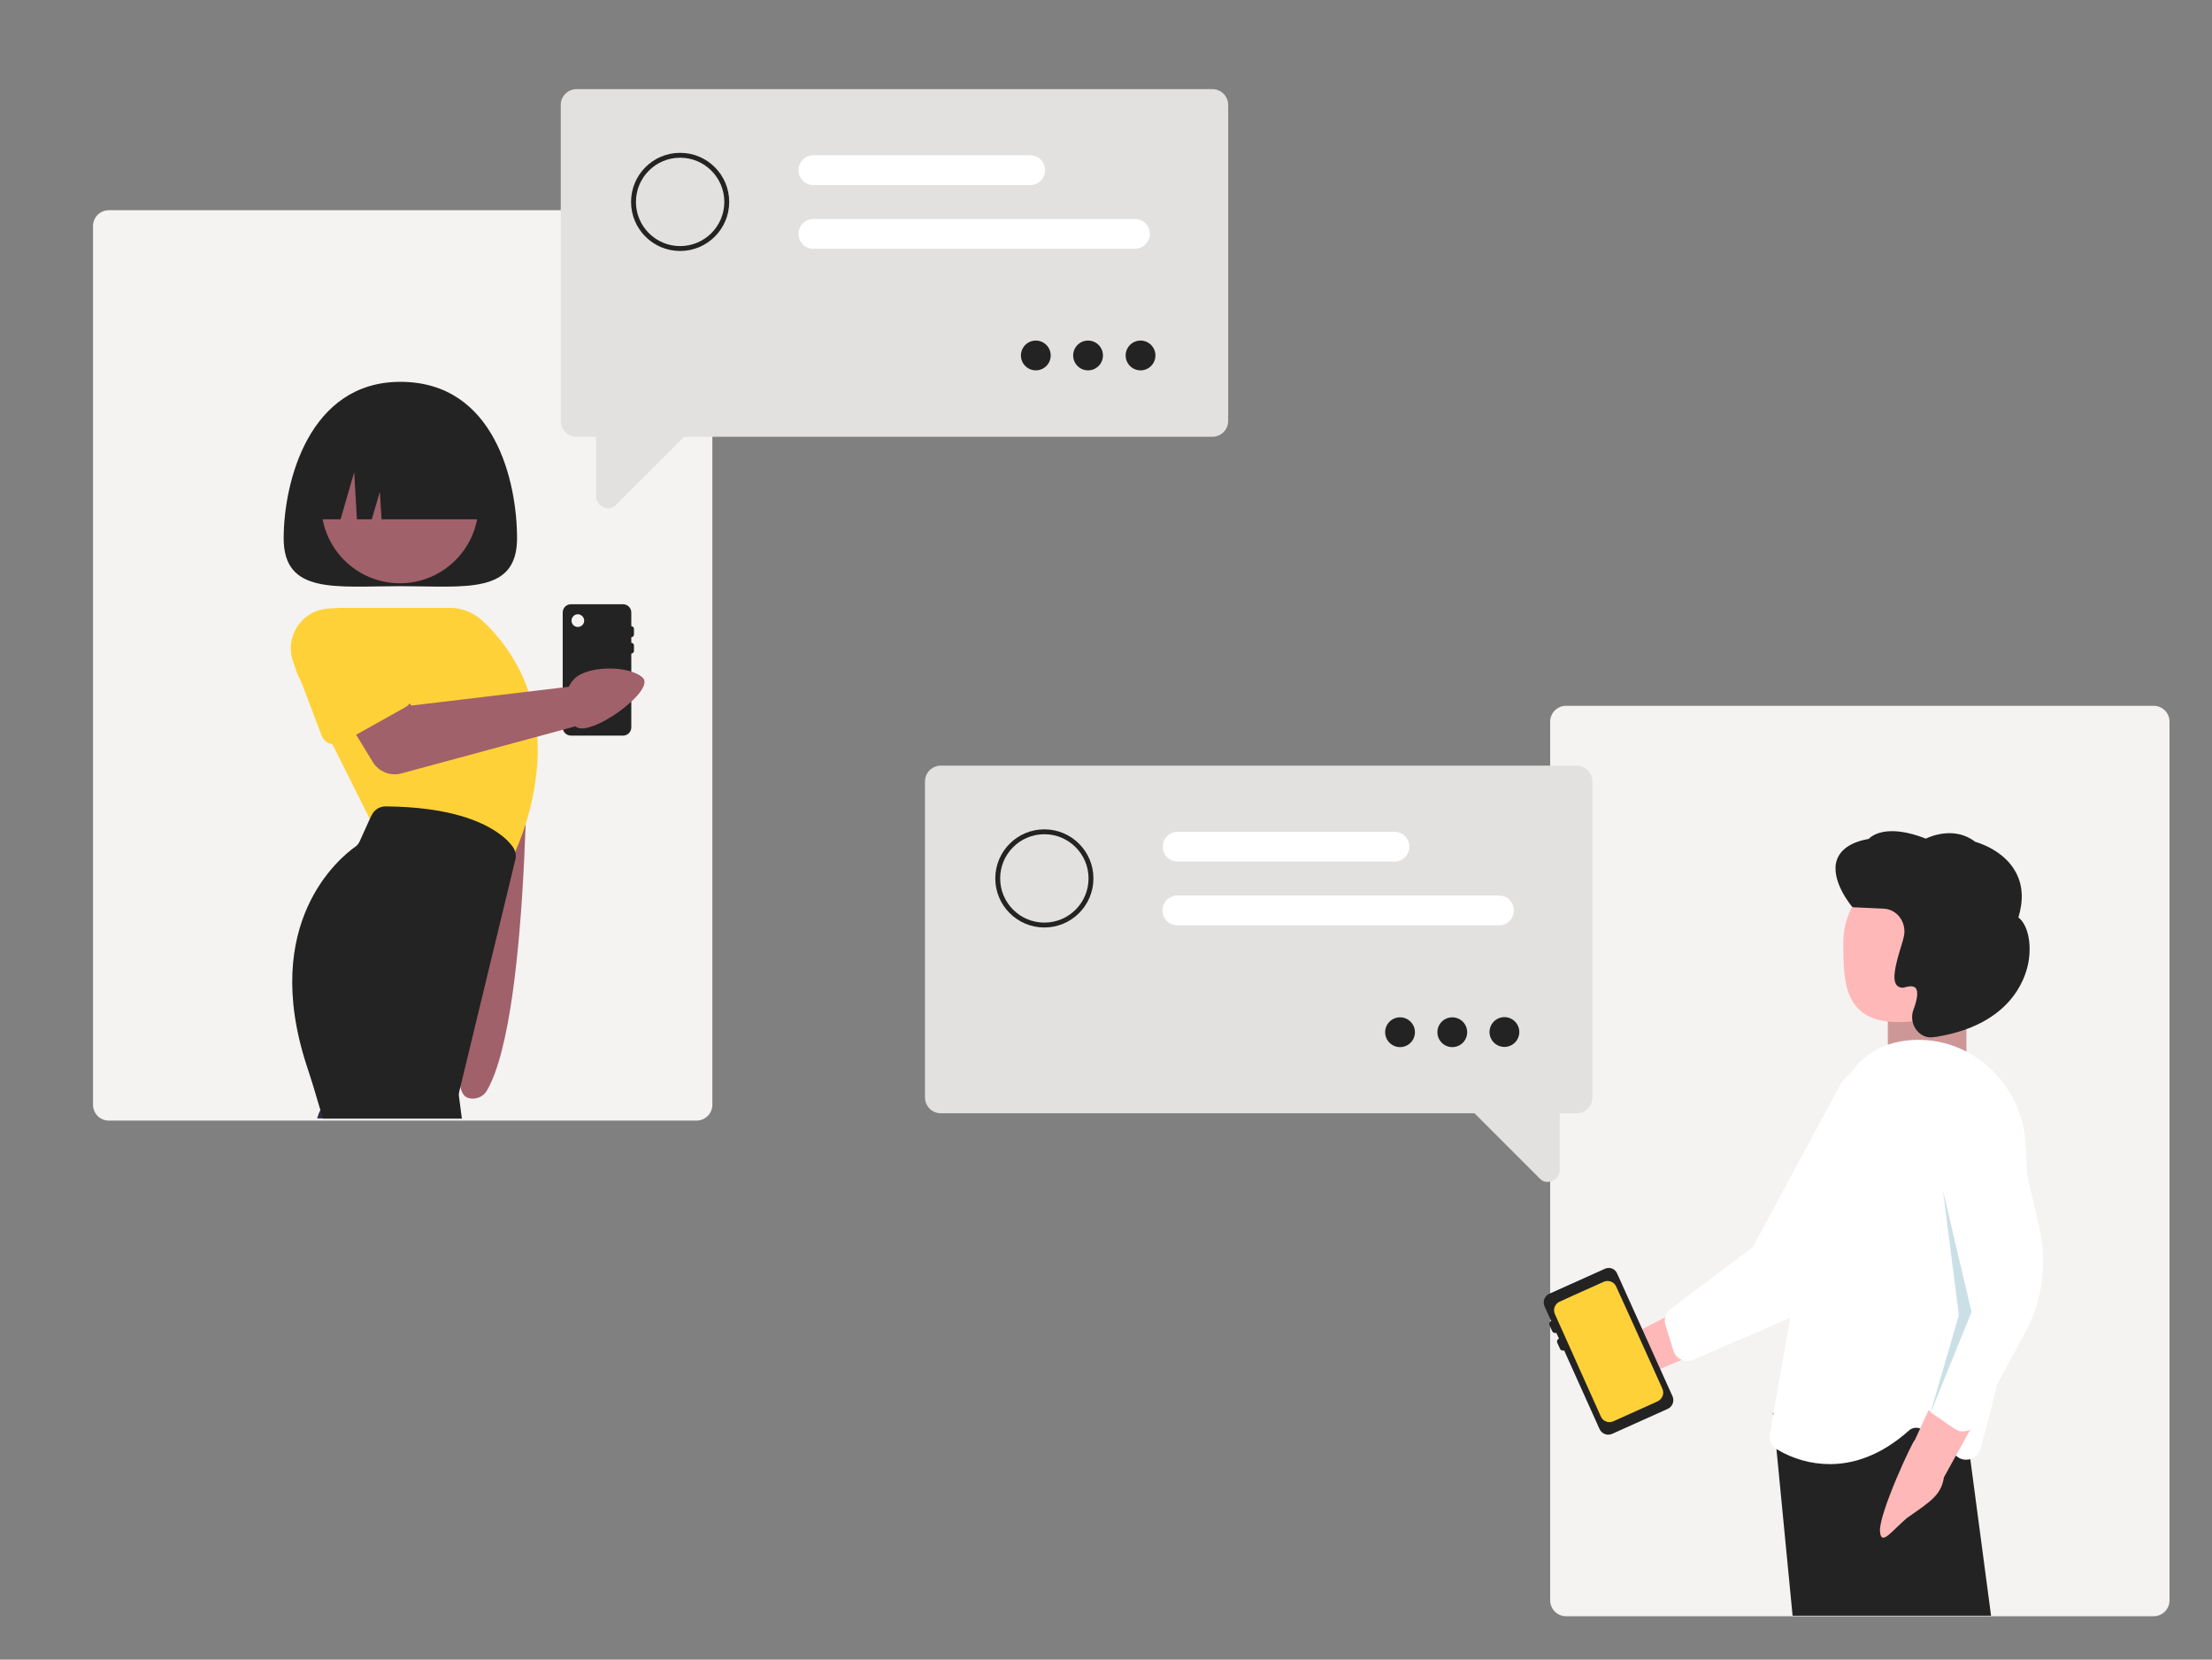
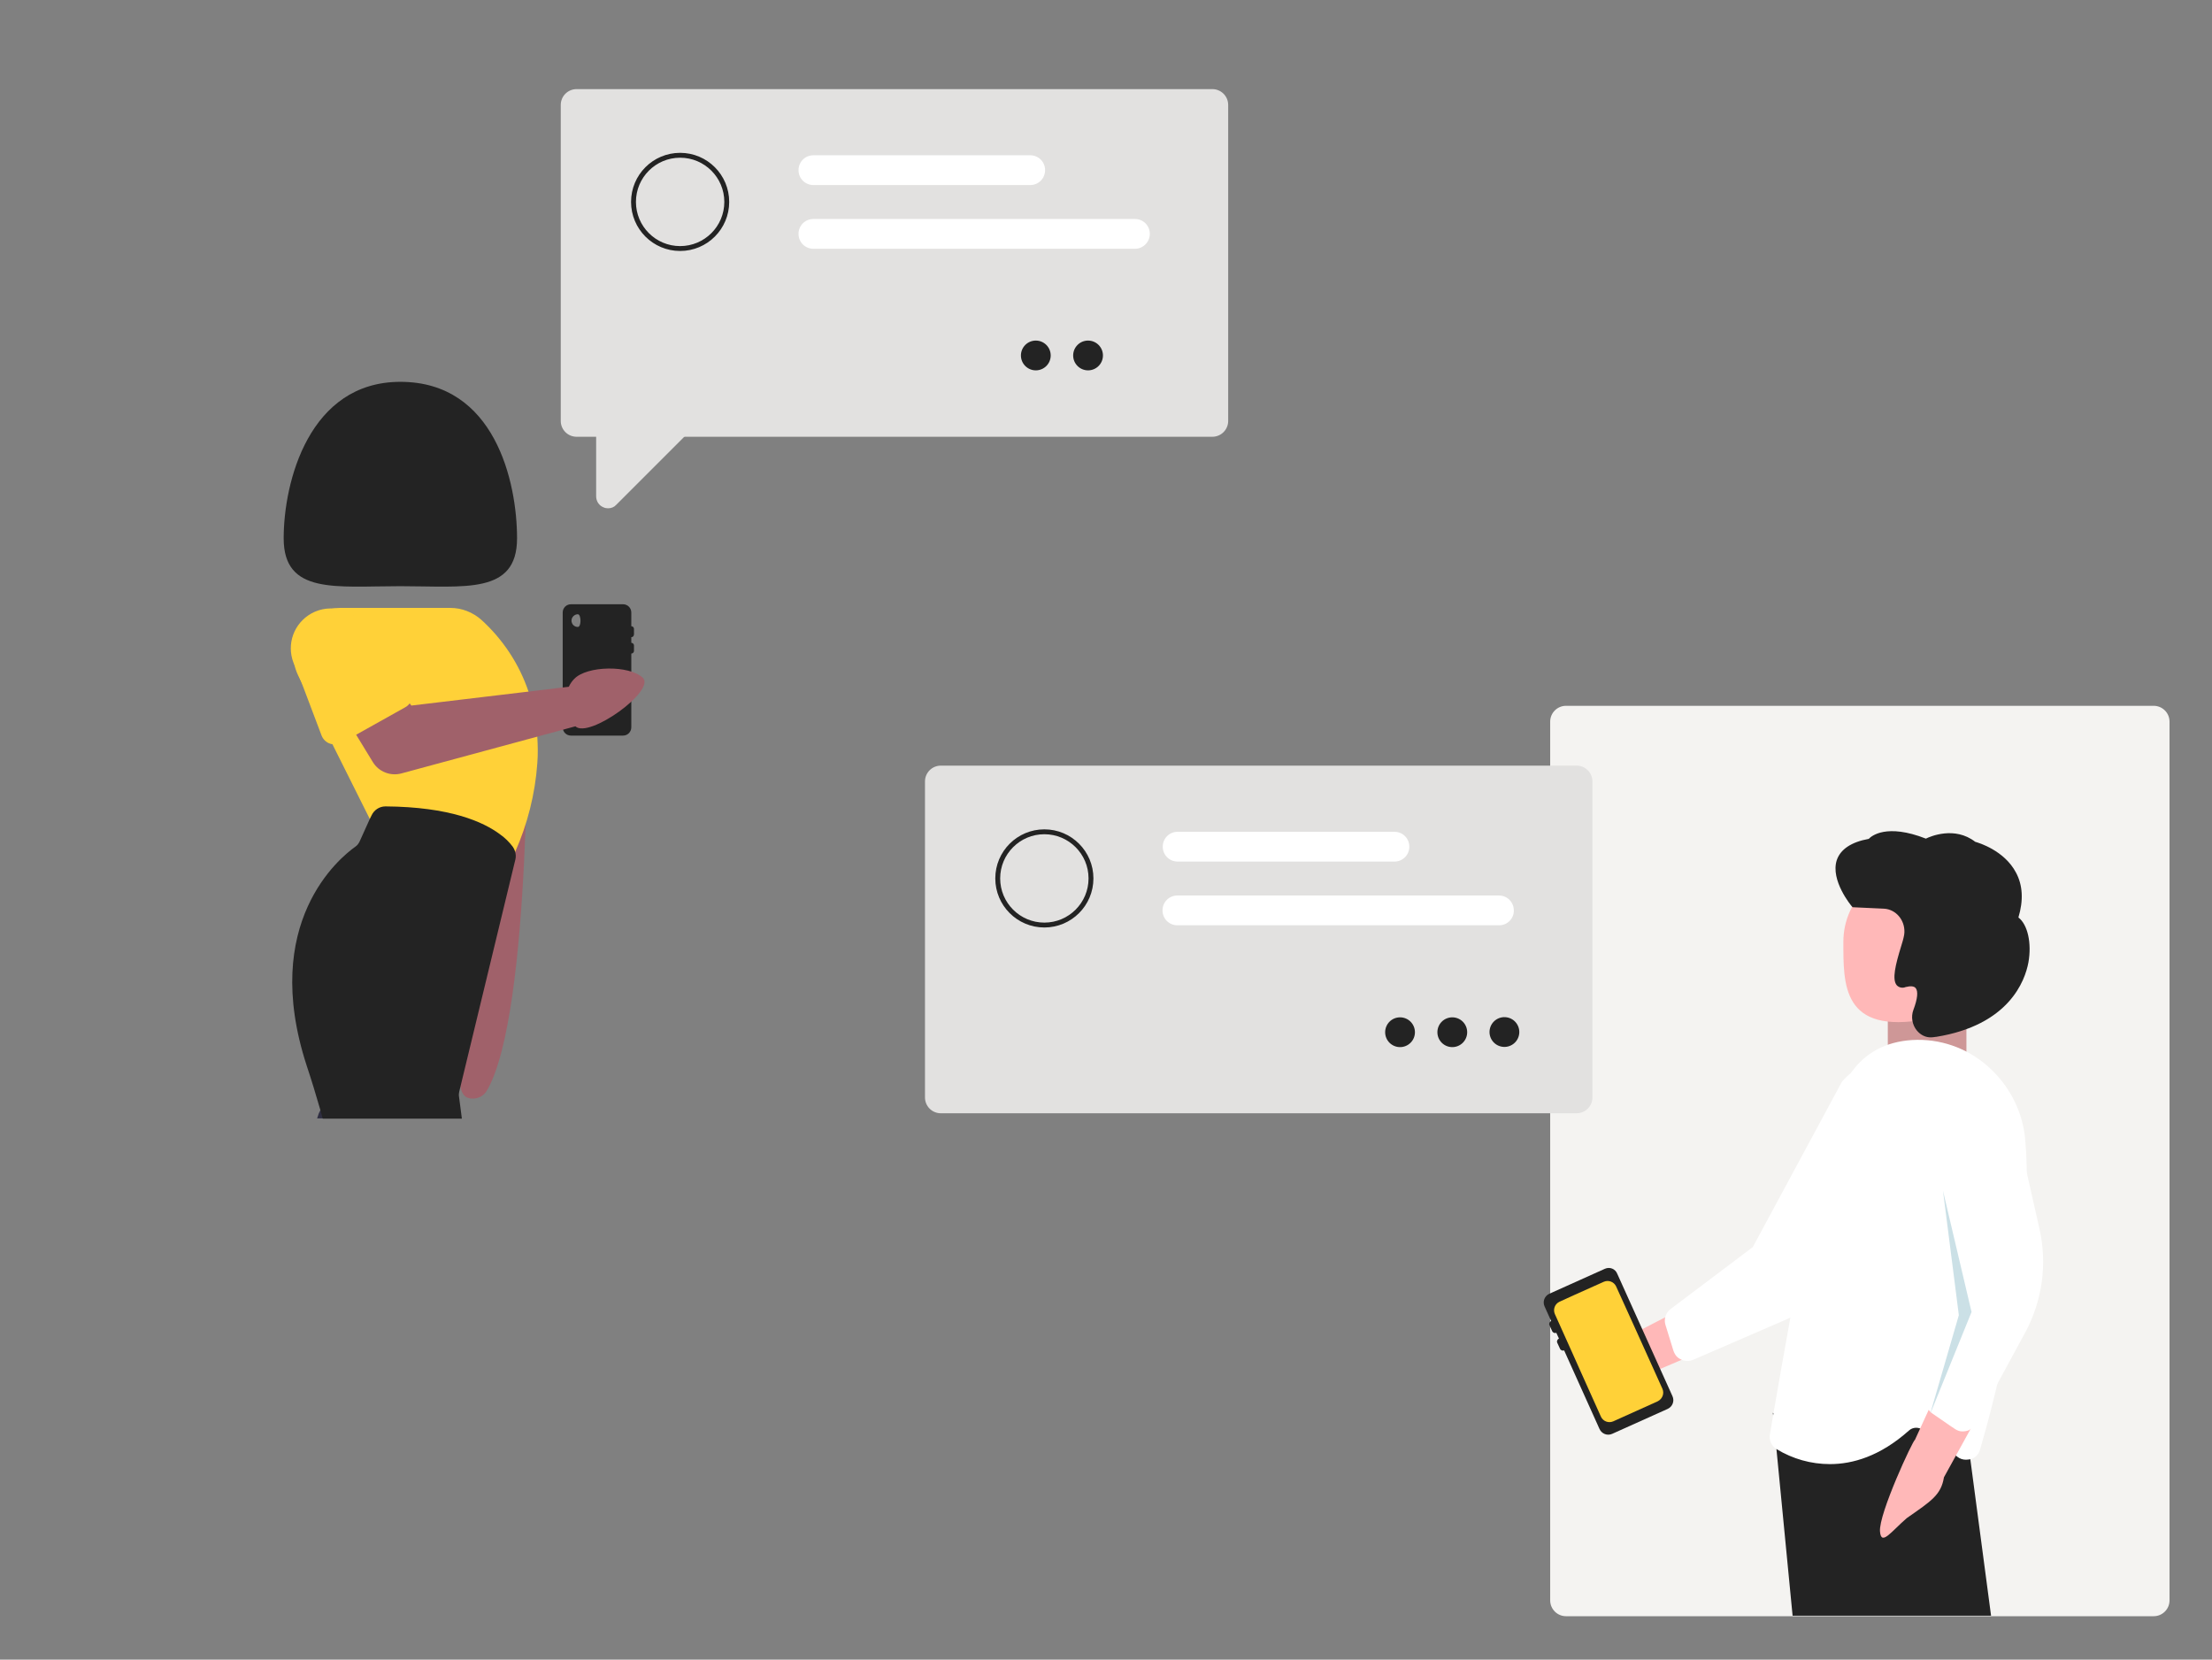
<svg xmlns="http://www.w3.org/2000/svg" id="Layer_1" x="0px" y="0px" viewBox="0 0 906.1 679.8" style="enable-background:new 0 0 906.1 679.8;" xml:space="preserve">
  <rect x="0" y="0" width="906.1" height="679.8" fill="#808080" stroke="none" />
  <style type="text/css">	.st0{fill:#F4F3F1;}	.st1{fill:#232323;}	.st2{fill:#A0616A;}	.st3{fill:#CCCCCC;}	.st4{fill:#2F2E41;}	.st5{fill:#FFD138;}	.st6{fill:#E2E1E0;}	.st7{fill:#FFFFFF;}	.st8{fill:none;stroke:#232323;stroke-width:2;stroke-miterlimit:10;}	.st9{fill:#CE9797;}	.st10{fill:#FFB8B8;}	.st11{fill:#CBE0E6;}</style>
-   <path class="st0" d="M44.6,86.1h240.7c3.6,0,6.5,2.9,6.5,6.5v359.9c0,3.6-2.9,6.5-6.5,6.5H44.6c-3.6,0-6.5-2.9-6.5-6.5V92.6 C38.1,89,41,86.1,44.6,86.1z" />
  <path class="st1" d="M211.8,220.5c0,23.1-21.4,19.6-47.8,19.6s-47.8,3.5-47.8-19.6s10.4-64.1,47.8-64.1 C202.7,156.4,211.8,197.4,211.8,220.5z" />
  <path class="st2" d="M216,282.7l-30.1,5.4l10.5,124.2c-4.9,6.1-11.9,31.9-5.8,36.8c1.9,1.5,6.7,1.4,8.9-2.5 C218,414.8,216,282.7,216,282.7z" />
  <path class="st3" d="M220.4,290.8l-3.1-4.9l-1.6-2.5l-12.3-19.3c-3.9-8.8-14.3-12.8-23.1-8.8c-8.8,3.9-12.8,14.2-8.9,23l2.8,10 l5.7,20.5c0.3,1.3,1.1,2.4,2.1,3.2c0.4,0.3,0.8,0.6,1.3,0.8c1.6,0.8,3.5,0.8,5.2,0.1h0.1l14.9-6.6l0,0l11.3-5.1l2.8-1.3 c0.8-0.4,1.5-0.9,2.1-1.6s1.1-1.5,1.3-2.4C221.7,294.2,221.4,292.3,220.4,290.8z" />
  <path class="st4" d="M142,454.9c-1.8-3-5.7-3.9-8.7-2.1c-0.8,0.5-1.6,1.2-2.1,2c-0.2,0.4-0.4,0.8-0.6,1.2l-0.7,2.1h14L142,454.9z" />
-   <circle class="st2" cx="163.8" cy="206.7" r="32.2" />
  <path class="st5" d="M220.1,301.8c-0.1-1.2-0.2-2.3-0.3-3.4c-0.5-4.2-1.3-8.4-2.5-12.5c-0.2-0.9-0.5-1.8-0.8-2.6 c-3.8-11.3-10.5-21.4-19.3-29.4c-3.5-3.1-8-4.9-12.7-4.9h-45.3c-10.5,0-19.1,8.5-19.1,19.1c0,1.1,0.1,2.2,0.3,3.2l0,0 c0.3,1.8,0.9,3.6,1.7,5.3l1.8,3.7l12.3,24.6l15.3,30.6l0.9,1.8l56.9,15.7l0.2-0.5c0.2-0.5,0.4-1,0.6-1.4c0.3-0.7,0.6-1.4,0.9-2.1 c5.1-11.5,8.2-23.8,9.1-36.4l0,0C220.4,308.8,220.3,305.3,220.1,301.8z" />
  <path class="st1" d="M211,348.8c-0.2-0.7-0.5-1.3-0.9-1.9c-1.5-2-3.2-3.7-5.2-5.1l0,0c-6.9-5.2-20.6-11.3-47-11.5l0,0 c-2.5,0-4.7,1.5-5.7,3.7l-0.7,1.4l-4.2,9.3c-0.4,0.8-0.9,1.5-1.6,2c-6.7,4.7-39.1,31.3-20.1,89.7c1.9,5.7,3.8,11.9,5.7,18.5 c0.3,1.1,0.6,2.2,0.9,3.3h57L188,449c-0.1-0.6,0-1.2,0.1-1.8l22.9-94.7l0.1-0.4C211.4,351,211.3,349.8,211,348.8z" />
-   <path class="st1" d="M259.7,259.8v-2.2c0-0.6-0.5-1.1-1.1-1.1v-5.6c0-1.9-1.5-3.4-3.4-3.4h-21.3c-1.9,0-3.4,1.5-3.4,3.4v47 c0,1.9,1.5,3.4,3.4,3.4h21.3c1.9,0,3.4-1.5,3.4-3.4v-30.2c0.6,0,1.1-0.5,1.1-1.1v-2.2c0-0.6-0.5-1.1-1.1-1.1V261 C259.2,261,259.7,260.5,259.7,259.8z M236.7,256.8c-1.5,0-2.6-1.2-2.6-2.6s1.2-2.6,2.6-2.6s2.6,1.2,2.6,2.6S238.2,256.8,236.7,256.8 z" />
+   <path class="st1" d="M259.7,259.8v-2.2c0-0.6-0.5-1.1-1.1-1.1v-5.6c0-1.9-1.5-3.4-3.4-3.4h-21.3c-1.9,0-3.4,1.5-3.4,3.4v47 c0,1.9,1.5,3.4,3.4,3.4h21.3c1.9,0,3.4-1.5,3.4-3.4v-30.2c0.6,0,1.1-0.5,1.1-1.1v-2.2c0-0.6-0.5-1.1-1.1-1.1V261 C259.2,261,259.7,260.5,259.7,259.8z M236.7,256.8c-1.5,0-2.6-1.2-2.6-2.6s1.2-2.6,2.6-2.6S238.2,256.8,236.7,256.8 z" />
  <path class="st2" d="M234.1,279.4c-0.4,0.6-0.8,1.2-1.1,1.9l-64.5,7.7l-9.5-12.6l-20.9,11.8l14.6,23.9c2.4,4,7.2,5.9,11.7,4.7 l71.3-19.3c5.5,5.2,33.1-14.7,27.6-19.9c-5.5-5.2-22.9-5-28.1,0.5C234.8,278.5,234.4,279,234.1,279.4L234.1,279.4z" />
  <path class="st5" d="M167.9,281l-18.1-23.4c-4.4-7.9-14.4-10.7-22.3-6.3c-7.1,4-10.2,12.5-7.3,20.1l0,0c0.3,0.7,0.6,1.4,1,2.1 l2.6,6.8l7.9,20.9c0.6,1.6,1.9,2.9,3.5,3.4c0.3,0.1,0.6,0.2,0.9,0.2c1.4,0.3,2.8,0.1,4-0.6l5.7-3.2l20.2-11.3c1.5-0.8,2.5-2.3,2.9-4 C169.4,284.1,169,282.3,167.9,281z" />
  <path class="st1" d="M126.8,212.7L126.8,212.7h12.7l5.6-19.3l1.1,19.3h6.1l3.3-11.3l0.7,11.3h45.2l0,0c0-23.1-15.2-41.9-34-41.9H161 C142,170.8,126.8,189.5,126.8,212.7z" />
  <path class="st6" d="M496.6,178.9H236.2c-3.6,0-6.5-2.9-6.5-6.5V43c0-3.6,2.9-6.5,6.5-6.5h260.4c3.6,0,6.5,2.9,6.5,6.5v129.4 C503.1,176,500.2,178.9,496.6,178.9z" />
  <path class="st6" d="M249.1,208.2c-0.6,0-1.3-0.1-1.9-0.4c-1.8-0.7-3-2.5-3-4.5v-24.9l37.5-0.9l-29.3,29.3 C251.6,207.7,250.4,208.2,249.1,208.2z" />
  <path class="st7" d="M464.9,101.9H333.2c-3.4,0-6.1-2.7-6.1-6.1s2.7-6.1,6.1-6.1l0,0h131.7c3.4,0,6.1,2.7,6.1,6.1 C471,99.1,468.3,101.9,464.9,101.9z" />
  <path class="st7" d="M422,75.8h-88.8c-3.4,0-6.1-2.7-6.1-6.1s2.7-6.1,6.1-6.1H422c3.4,0,6.1,2.7,6.1,6.1 C428.1,73.1,425.4,75.8,422,75.8z" />
  <circle class="st8" cx="278.6" cy="82.7" r="19.1" />
  <circle class="st1" cx="424.3" cy="145.6" r="6.1" />
  <circle class="st1" cx="445.7" cy="145.6" r="6.1" />
-   <circle class="st1" cx="467.2" cy="145.6" r="6.1" />
  <path class="st0" d="M641.5,289.1h240.7c3.6,0,6.5,2.9,6.5,6.5v359.9c0,3.6-2.9,6.5-6.5,6.5H641.5c-3.6,0-6.5-2.9-6.5-6.5V295.6 C635,292,637.9,289.1,641.5,289.1z" />
  <rect x="773.3" y="397.8" class="st9" width="32.2" height="43.9" />
  <path class="st10" d="M822.9,385.7c0,17.6-15.5,28.4-33.9,31.8c-34.5,6.3-33.9-14.2-33.9-31.8s15.2-31.8,33.9-31.8 S822.9,368.1,822.9,385.7z" />
  <path class="st1" d="M785.2,422.1c-1.9-2.3-2.5-5.6-1.4-8.5c1.7-4.5,2-7.6,0.9-8.9c-0.7-0.8-2.1-0.9-4.1-0.4 c-1.2,0.5-2.6,0.3-3.6-0.7c-2.1-2.4-0.5-8.6,1.7-15.8c0.5-1.6,1-3.2,1.3-4.9l0,0c0-0.3,0.1-0.6,0.1-1c0.2-5.1-3.5-9.4-8.3-9.7 l-12.9-0.6l-0.2-0.2c-0.4-0.4-9-10.8-6.3-19.1c1.5-4.4,5.9-7.4,13.1-8.7c1.1-1.2,7.3-6.4,23.4-0.1c1.8-0.9,11.8-5.2,20.2,1.3 c1.4,0.4,11.9,3.5,16.7,12.6c2.8,5.2,3.1,11.4,1,18.4c3.8,2.9,5.5,10.5,4.1,18.4c-1.4,7.6-8,25.7-37.8,30.5h-0.2 c-0.6,0.1-1.2,0.2-1.8,0.2C788.8,425,786.7,423.9,785.2,422.1z" />
  <path class="st6" d="M645.8,456H385.4c-3.6,0-6.5-2.9-6.5-6.5V320.1c0-3.6,2.9-6.5,6.5-6.5h260.4c3.6,0,6.5,2.9,6.5,6.5v129.4 C652.3,453.1,649.4,456,645.8,456z" />
-   <path class="st6" d="M630.7,482.7l-29.3-29.3l37.5,0.9v24.9c0,2-1.2,3.7-3,4.5c-0.6,0.2-1.2,0.4-1.9,0.4 C632.8,484.2,631.6,483.7,630.7,482.7z" />
  <path class="st7" d="M614.1,379H482.3c-3.4,0-6.1-2.7-6.1-6.1s2.7-6.1,6.1-6.1H614c3.4,0,6.1,2.7,6.1,6.1 C620.2,376.2,617.5,379,614.1,379z" />
  <path class="st7" d="M571.2,352.9h-88.8c-3.4,0-6.1-2.7-6.1-6.1s2.7-6.1,6.1-6.1h88.8c3.4,0,6.1,2.7,6.1,6.1 S574.6,352.9,571.2,352.9z" />
  <circle class="st8" cx="427.8" cy="359.8" r="19.1" />
  <circle class="st1" cx="573.5" cy="422.8" r="6.1" />
  <circle class="st1" cx="594.9" cy="422.8" r="6.1" />
  <ellipse transform="matrix(0.16 -0.987 0.987 0.16 100.421 963.475)" class="st1" cx="616.4" cy="422.7" rx="6.1" ry="6.1" />
  <path class="st10" d="M651.8,547.2c4-6.1,12.2-7.7,18.2-3.7c0.6,0.4,1.3,0.9,1.8,1.4l41.6-21.5l-2.6,24.2l-39.1,16.7 c-5.4,5-13.7,4.6-18.7-0.8C648.9,559.1,648.4,552.3,651.8,547.2L651.8,547.2z" />
  <path class="st7" d="M781.2,439.8c-6.6-5.2-15.9-5.4-22.7-0.5c-1.5,1.1-2.8,2.4-4,3.8L718,510.8l-33.7,25.4 c-1.1,0.8-1.9,2.1-2.2,3.4c-0.2,1-0.2,2,0.1,3l3.3,10.7c0.4,1.1,1,2.2,2,2.9c0.4,0.3,0.8,0.5,1.2,0.7c0,0,0.1,0,0.2,0.1 c1.5,0.6,3.2,0.6,4.6,0l39.5-17.1l0.4-0.2c13.3-5.9,24.1-16.4,30.3-29.5l20.8-43.8C790.9,458.1,789.4,446.2,781.2,439.8z" />
  <path class="st1" d="M807.1,597.7l-0.3-2.5l-1.5-11.4l-1.7-12.4l-5.9,1l-2.3,0.4l-2.3,0.4l-0.8,0.1l-58.6,9.9l-7.3-4.4l-0.2-0.1 l0.1,0.7l1.4,14.3l6.6,68.1h81.3L807.1,597.7z" />
  <path class="st7" d="M829.6,466.9c-1-11.7-6.6-22.5-15.4-30.2c-8.5-7.5-19.6-11.4-31-10.7c-10.8,0.7-19.1,5.2-24.8,13.2 c-2.9,4.3-5.1,9.1-6.4,14.2c-6.5,23.5-13.4,57.8-18.6,86.2c-2.9,15.9-5.3,29.9-6.9,39.1c0,0.2-0.1,0.4-0.1,0.6 c-0.6,3.6-1.1,6.4-1.4,8.3c-0.4,2.4,0.7,4.7,2.7,6c0,0,0,0,0.1,0c6.6,4,14.1,6.1,21.8,6.1c9.3,0,20.5-3.2,32.3-13.7 c1.6-1.5,4.1-1.6,5.9-0.2l1.3,1l12.7,9.9c1,0.8,2.2,1.2,3.5,1.2c0.6,0,1.3-0.1,1.8-0.2c0.1,0,0.1,0,0.2,0c1.9-0.6,3.3-2.1,3.8-4 c0.7-2.5,1.5-5.3,2.4-8.5c0.4-1.3,0.7-2.7,1.1-4.1c1.7-6.4,3.5-13.7,5.3-21.8C826.2,531.2,832.2,495.1,829.6,466.9z" />
  <path class="st10" d="M770.1,627.3c-0.6-7.2,13.6-37.6,14.3-37.5l19.5-42.5l12.9,20.6l-20.5,37.2c-1.2,7.2-5,9.6-15.2,16.7 C774.7,627.3,770.6,633.4,770.1,627.3z" />
  <path class="st7" d="M835.4,503.2l-10.7-47.3c-0.1-9.7-7.3-17.7-16.9-18.8c-0.7-0.1-1.3-0.1-2-0.1c-10.5,0-19,8.6-19,19.1l0,0 l13.1,75.8v0.2l-6.9,26.1l-3.8,14.5c0,0.1-0.1,0.3-0.1,0.4c-0.2,1.2-0.1,2.5,0.5,3.6c0.4,0.9,1.1,1.7,2,2.3l7.4,5.1l1.8,1.2 c1,0.7,2.2,1.1,3.4,1c0.5,0,0.9-0.1,1.4-0.2c0.1,0,0.1,0,0.1,0c0.5-0.1,1.1-0.4,1.5-0.7c0.9-0.5,1.6-1.3,2.1-2.2l20.5-37.8 C836.6,532.6,838.7,517.6,835.4,503.2z" />
  <polygon class="st11" points="795.9,487.7 807.6,537.4 790.6,579.3 802.4,538.7 " />
  <path class="st1" d="M657.4,519.7l-22.7,10.2c-2,0.9-2.9,3.2-2,5.2l2.7,6c-0.7,0.3-1,1.1-0.7,1.7l1.1,2.4c0.3,0.7,1.1,1,1.7,0.7 l1.1,2.4c-0.7,0.3-1,1.1-0.7,1.7l1.1,2.4c0.3,0.7,1.1,1,1.7,0.7l14.5,32.2c0.9,2,3.2,2.9,5.2,2l22.7-10.2c2-0.9,2.9-3.2,2-5.2 l-22.6-50.1C661.7,519.7,659.4,518.8,657.4,519.7z" />
  <path class="st5" d="M681,568.9l-3.2-7.1l-8.4-18.6l-7.4-16.3c-0.9-1.9-3.1-2.7-5-1.9l-12.5,5.6l-5.7,2.6c-1.9,0.9-2.7,3.1-1.9,5 l7.6,16.9l2.9,6.5l8.4,18.7c0.9,1.9,3.1,2.7,5,1.9L679,574C681,573,681.8,570.8,681,568.9z" />
</svg>